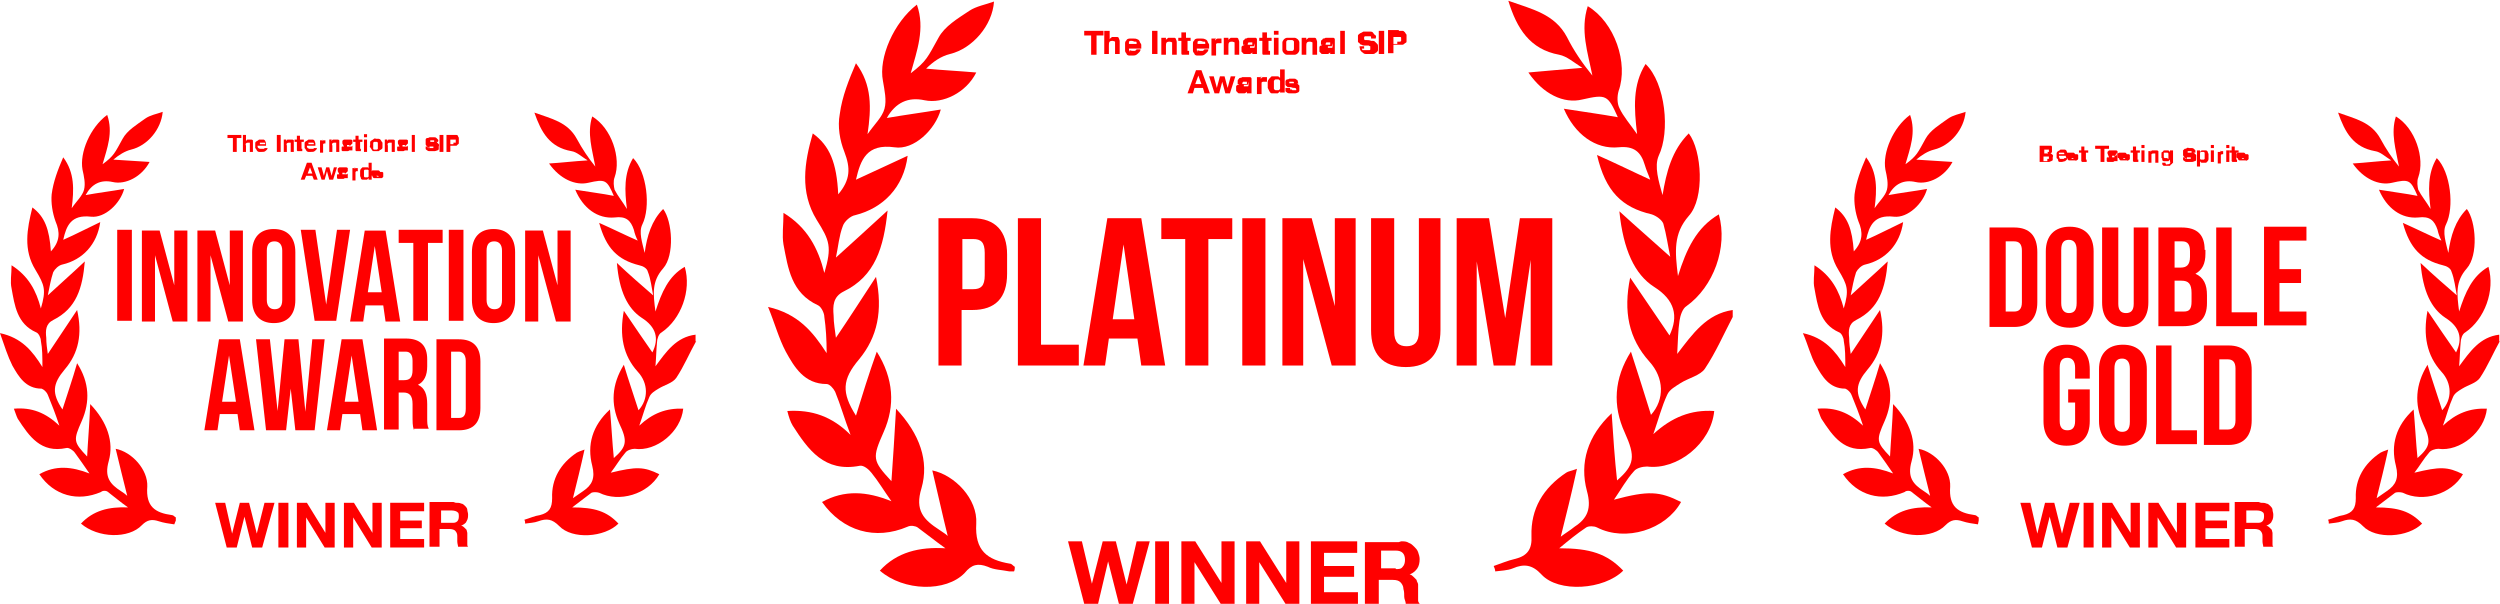
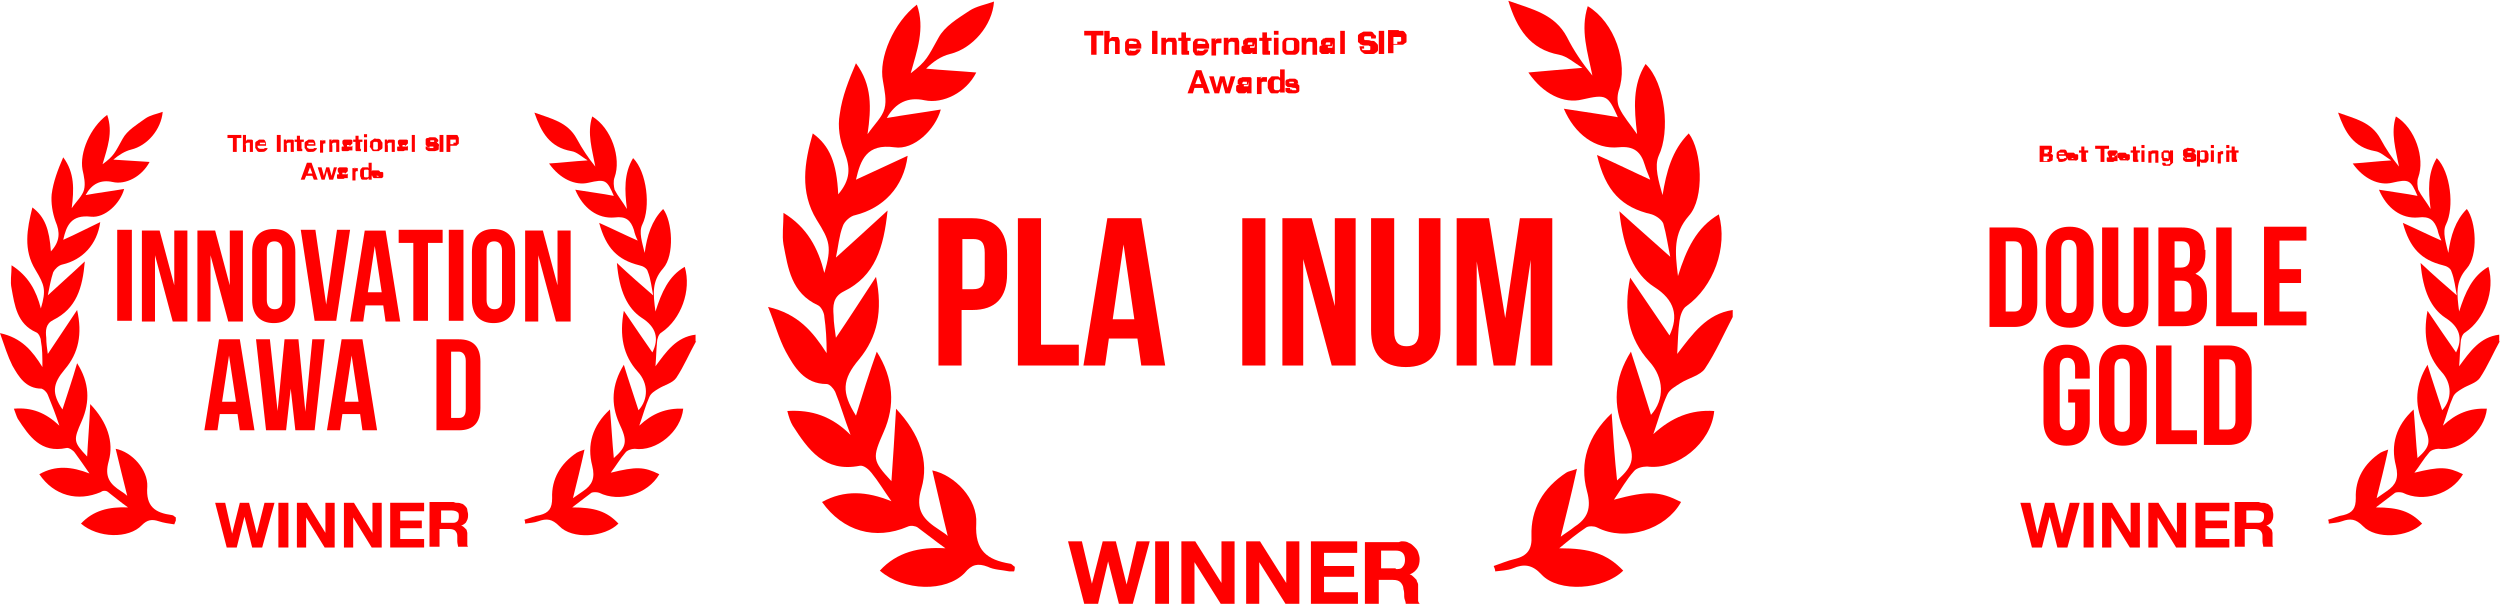
<svg xmlns="http://www.w3.org/2000/svg" id="Layer_1" data-name="Layer 1" version="1.1" viewBox="0 0 324.2 78.3">
  <defs>
    <style>
      .cls-1 {
        fill: red;
        stroke-width: 0px;
      }
    </style>
  </defs>
  <g>
    <g>
      <path class="cls-1" d="M90.3,44.2c-.9,1.6-1.6,3.3-2.6,4.8-.5.7-1.5.9-2.3,1.4-.5.3-1,.6-1.2,1.1-.5,1.1-.8,2.3-1.3,3.7,1.7-1.6,3.5-2.3,5.7-2.2-.3,3-3.5,5.6-6.3,5.2-.4,0-1,.2-1.2.5-.7.8-1.2,1.7-1.9,2.6,3.3-.8,4.3-.8,6.3.2-1.5,2.6-5.2,3.7-7.8,2.4-.3-.1-.8-.1-1,0-.8.6-1.6,1.2-2.5,1.9,2.9,0,4.5.5,6,2.1-1.8,1.8-6,2.1-7.7.3-.9-.9-1.6-1-2.7-.6-.5.2-1.1.2-1.7.3,0-.2,0-.3-.1-.5.7-.2,1.3-.5,2-.6,1.2-.3,1.6-.9,1.6-2.2-.1-2.5,1.1-4.5,3.2-5.9.2-.1.4-.2,1-.4-.5,2.3-1,4.3-1.5,6.3.4-.3.9-.6,1.3-.9,1.2-.8,1.6-1.7,1.2-3.3-.7-2.7,0-5.2,2.3-7.3.2,2.2.3,4.3.5,6.3,1.7-1.5,1.8-2.2.7-4.5-1.1-2.5-1-5,.6-7.6.6,2,1.3,4,1.9,5.9,1.3-1.4,1.3-3.5-.1-5-1.9-2.1-2.4-4.7-1.8-7.9,1.4,2.1,2.6,3.8,3.7,5.4.9-1.8.5-3.3-1.4-4.5-1.8-1.2-2.9-3.4-3.2-7.1,1.7,1.6,3.2,2.9,4.7,4.2-.2-1-.3-2.1-.7-3.1-.1-.4-.6-.7-1.1-.8-2.8-.7-4.3-2.2-5.2-5.5,1.8.8,3.4,1.6,5,2.3-.2-.4-.4-.9-.5-1.4-.4-1.2-1-1.8-2.5-1.6-2.2.2-4.1-1.2-5.1-3.6,1.8.3,3.5.5,5,.8-.9-2.1-1.1-2.2-3.3-1.7-1.7.4-3.7-.5-5.1-2.5,1.7-.1,3.2-.3,5-.4-.8-.5-1.4-1.1-2.1-1.2-2.8-.5-3.9-2.4-4.8-5,2.2.8,4.3,1.2,5.5,3.4.7,1.3,1.5,2.5,2.4,3.6-.4-2.2-1.1-4.3-.4-6.5,2.5,1.5,3.8,5.4,2.9,7.9-.2.5-.1,1.2,0,1.6.4.8,1,1.5,1.6,2.5-.3-2.4-.4-4.6.8-6.6,1.8,1.8,2.3,6.4,1.2,8.6-.5,1,0,2.4.3,3.7.3-2.2.9-4.2,2.4-5.7,1.2,1.6,1.5,6,0,7.7-1.5,1.7-1.3,3.3-1,5.6.8-2.5,1.7-4.6,3.8-5.8.9,3.1-.5,6.8-3,8.5-.4.2-.6.9-.6,1.3-.1,1-.1,1.9-.2,3.1,1.4-1.9,2.7-3.8,5.2-4.1v.9Z" />
      <path class="cls-1" d="M22.6,68c-.7-.1-1.4-.2-2-.4-.9-.3-1.5-.2-2.2.5-1.7,1.8-5.7,1.7-7.9-.2,1.6-1.7,3.6-2.2,6.1-2.1-1-.7-1.8-1.4-2.6-2-.2-.2-.7-.2-.9,0-3,1.3-6.1.5-8-2.3,2.1-1.2,4.2-1,6.5-.1-.7-1-1.3-1.9-1.9-2.7-.2-.3-.8-.7-1.1-.6-3.3.7-4.8-1.5-6.3-3.8-.2-.4-.3-.8-.5-1.3,2.3-.2,4.1.5,5.9,2.2-.5-1.5-1-2.8-1.5-4-.1-.3-.5-.7-.8-.8-2.1,0-3-1.6-3.8-3C1,46.2.6,44.9,0,43.2c2.8.6,4.2,2.3,5.5,4.4,0-1.3,0-2.4-.2-3.4,0-.4-.3-1-.6-1.1-2.5-1.1-2.8-3.5-3.2-5.7-.2-.9,0-1.8,0-3,2.2,1.4,3.2,3.3,3.8,5.6.7-2.4.5-3-.7-5-1.6-2.6-1.1-5.3-.4-8.1,1.6,1.2,2.2,2.8,2.4,5.7,1.2-1.3,1.2-2.5.6-3.9-.4-1.1-.6-2.4-.5-3.5.2-1.6.8-3.2,1.5-4.8,1.5,2,1.4,4.2,1.1,6.6.6-.9,1.4-1.6,1.6-2.4.2-.8,0-1.7-.2-2.6-.4-2.2,1-5.5,3.2-7.1.8,2.3,0,4.3-.6,6.4,1.5-1.1,1.6-1.5,2.6-3.3.6-1.1,1.8-1.8,2.9-2.6.7-.5,1.5-.6,2.3-.9-.2,2.3-2,4.4-4.1,4.9-.8.2-1.6.7-2.3,1.3,1.5.1,3.1.2,4.7.3-1,1.9-3.1,3-4.8,2.6q-2.3-.5-3.5,1.7c1.6-.3,3.3-.5,5-.8-.5,1.9-2.5,3.8-4.3,3.6-2.6-.3-3.2,1.2-3.6,3,1.6-.7,3.1-1.5,4.8-2.3-.4,2.9-2.3,4.9-4.9,5.5-.5.1-1,.6-1.2,1-.3.9-.5,2-.7,3,1.5-1.4,3-2.7,4.8-4.4-.3,3.5-1.1,6.1-4.1,7.6-1,.5-1,1.4-.9,2.3,0,.7.1,1.4.2,2.1,1.2-1.8,2.4-3.6,3.8-5.7.7,3.1.2,5.6-1.6,7.7-1.6,1.9-1.7,3.1-.3,5.2.6-1.9,1.3-3.9,1.9-6,1.6,2.5,1.7,5,.6,7.5-1.1,2.5-1.1,2.7.7,4.6.1-2,.3-4.2.4-6.8,2.2,2.3,3.1,4.9,2.4,7.4-.6,2.1.2,3,1.6,3.9.3.2.6.4.8.6-.5-2-1-4-1.5-6.1,2.1.4,4.2,2.7,4.1,4.9-.2,2.6,1,3.4,3.2,3.7.2,0,.3.2.5.3,0,.1,0,.3,0,.4Z" />
    </g>
    <g>
      <path class="cls-1" d="M15.2,29.8h1.9v11.8h-1.9v-11.8Z" />
      <path class="cls-1" d="M20.1,33.1h0v8.6h-1.7v-11.8h2.3l1.9,7.1h0v-7.1h1.7v11.8h-1.9l-2.3-8.6Z" />
      <path class="cls-1" d="M27.3,33.1h0v8.6h-1.7v-11.8h2.3l1.9,7.1h0v-7.1h1.7v11.8h-1.9l-2.3-8.6Z" />
      <path class="cls-1" d="M32.7,32.7c0-1.9,1-3,2.8-3s2.8,1.1,2.8,3v6.2c0,1.9-1,3-2.8,3s-2.8-1.1-2.8-3v-6.2ZM34.6,38.9c0,.8.4,1.2,1,1.2s1-.3,1-1.2v-6.4c0-.8-.4-1.2-1-1.2s-1,.3-1,1.2v6.4Z" />
      <path class="cls-1" d="M42.3,39.5h0l1.4-9.7h1.7l-1.8,11.8h-2.8l-1.8-11.8h1.9l1.4,9.7Z" />
      <path class="cls-1" d="M51.9,41.7h-1.9l-.3-2.1h-2.3l-.3,2.1h-1.7l1.9-11.8h2.7l1.9,11.8ZM47.7,37.9h1.8l-.9-6h0l-.9,6Z" />
      <path class="cls-1" d="M51.6,29.8h5.8v1.7h-1.9v10.1h-1.9v-10.1h-1.9v-1.7Z" />
      <path class="cls-1" d="M58.2,29.8h1.9v11.8h-1.9v-11.8Z" />
      <path class="cls-1" d="M61.2,32.7c0-1.9,1-3,2.8-3s2.8,1.1,2.8,3v6.2c0,1.9-1,3-2.8,3s-2.8-1.1-2.8-3v-6.2ZM63.1,38.9c0,.8.4,1.2,1,1.2s1-.3,1-1.2v-6.4c0-.8-.4-1.2-1-1.2s-1,.3-1,1.2v6.4Z" />
      <path class="cls-1" d="M69.8,33.1h0v8.6h-1.7v-11.8h2.3l1.9,7.1h0v-7.1h1.7v11.8h-1.9l-2.3-8.6Z" />
      <path class="cls-1" d="M33,55.8h-1.9l-.3-2.1h-2.3l-.3,2.1h-1.7l1.9-11.8h2.7l1.9,11.8ZM28.8,52.1h1.8l-.9-6h0l-.9,6Z" />
      <path class="cls-1" d="M37.8,49.5h0l-.7,6.3h-2.6l-1.3-11.8h1.8l1,9.3h0l.9-9.3h1.8l.9,9.4h0l.9-9.4h1.6l-1.3,11.8h-2.5l-.7-6.3Z" />
      <path class="cls-1" d="M48.9,55.8h-1.9l-.3-2.1h-2.3l-.3,2.1h-1.7l1.9-11.8h2.7l1.9,11.8ZM44.7,52.1h1.8l-.9-6h0l-.9,6Z" />
-       <path class="cls-1" d="M53.7,55.8c-.1-.3-.2-.5-.2-1.5v-1.9c0-1.1-.4-1.5-1.2-1.5h-.6v4.8h-1.9v-11.8h2.8c1.9,0,2.8.9,2.8,2.7v.9c0,1.2-.4,2-1.2,2.4h0c.9.4,1.2,1.3,1.2,2.5v1.8c0,.6,0,1,.2,1.4h-1.9ZM51.7,45.7v3.6h.7c.7,0,1.1-.3,1.1-1.3v-1.2c0-.8-.3-1.2-.9-1.2h-.9Z" />
      <path class="cls-1" d="M56.6,44h2.9c1.9,0,2.8,1,2.8,2.9v6c0,1.9-.9,2.9-2.8,2.9h-2.9v-11.8ZM58.5,45.7v8.5h1c.6,0,.9-.3.9-1.2v-6.2c0-.8-.4-1.2-.9-1.2h-1Z" />
    </g>
    <g>
      <path class="cls-1" d="M29.5,17.9v-.4h1.8v.4h-.6v1.8h-.5v-1.8h-.6Z" />
      <path class="cls-1" d="M31.9,17.5v.8h0c0,0,.1-.2.2-.2,0,0,.2,0,.2,0,.1,0,.2,0,.3,0,0,0,.1,0,.2.1,0,0,0,.1,0,.2,0,0,0,.2,0,.3v1h-.4v-.9c0-.1,0-.2,0-.3,0,0-.1,0-.2,0s-.2,0-.3.1,0,.2,0,.3v.8h-.4v-2.2h.4Z" />
      <path class="cls-1" d="M33.7,19.3c0,0,.2,0,.3,0s.2,0,.2,0c0,0,.1,0,.1-.1h.4c0,.2-.2.3-.3.4s-.3.1-.5.1-.2,0-.3,0c0,0-.2,0-.3-.2s-.1-.2-.2-.3c0-.1,0-.2,0-.3s0-.2,0-.3,0-.2.2-.3c0,0,.2-.1.3-.2,0,0,.2,0,.3,0s.3,0,.3,0c0,0,.2.1.2.2,0,0,.1.2.1.3,0,.1,0,.2,0,.3h-1.1c0,.1,0,.2.1.3ZM34.2,18.5c0,0-.1,0-.2,0s-.1,0-.2,0c0,0,0,0-.1,0,0,0,0,0,0,.1,0,0,0,0,0,.1h.7c0-.1,0-.2-.1-.2Z" />
      <path class="cls-1" d="M36.4,17.5v2.2h-.5v-2.2h.5Z" />
      <path class="cls-1" d="M37.1,18.1v.2h0c0,0,.1-.2.2-.2,0,0,.2,0,.3,0s.2,0,.3,0c0,0,.1,0,.2.1,0,0,0,.1,0,.2,0,0,0,.2,0,.3v1h-.4v-.9c0-.1,0-.2,0-.3,0,0-.1,0-.2,0s-.2,0-.3.1,0,.2,0,.3v.8h-.4v-1.6h.4Z" />
      <path class="cls-1" d="M39.4,18.1v.3h-.3v.8c0,0,0,.1,0,.1,0,0,0,0,.1,0s0,0,0,0c0,0,0,0,0,0v.3s0,0-.1,0c0,0,0,0-.1,0,0,0-.1,0-.2,0s-.1,0-.2,0,0,0-.1-.1c0,0,0-.1,0-.2v-.9h-.3v-.3h.3v-.5h.4v.5h.3Z" />
      <path class="cls-1" d="M40.1,19.3c0,0,.2,0,.3,0s.2,0,.2,0c0,0,.1,0,.1-.1h.4c0,.2-.2.3-.3.4s-.3.1-.5.1-.2,0-.3,0c0,0-.2,0-.3-.2s-.1-.2-.2-.3c0-.1,0-.2,0-.3s0-.2,0-.3,0-.2.2-.3c0,0,.2-.1.3-.2,0,0,.2,0,.3,0s.3,0,.3,0c0,0,.2.1.2.2,0,0,.1.2.1.3,0,.1,0,.2,0,.3h-1.1c0,.1,0,.2.1.3ZM40.5,18.5c0,0-.1,0-.2,0s-.1,0-.2,0c0,0,0,0-.1,0,0,0,0,0,0,.1,0,0,0,0,0,.1h.7c0-.1,0-.2-.1-.2Z" />
      <path class="cls-1" d="M41.8,18.1v.3h0s0,0,0-.1c0,0,0,0,.1-.1,0,0,0,0,.1,0s.1,0,.2,0,0,0,0,0v.4s0,0,0,0c0,0,0,0,0,0,0,0-.1,0-.2,0,0,0,0,0-.1.1,0,0,0,0,0,.2,0,0,0,.1,0,.2v.7h-.4v-1.6h.4Z" />
      <path class="cls-1" d="M43,18.1v.2h0c0,0,.1-.2.2-.2,0,0,.2,0,.3,0s.2,0,.3,0c0,0,.1,0,.2.1,0,0,0,.1,0,.2,0,0,0,.2,0,.3v1h-.4v-.9c0-.1,0-.2,0-.3,0,0-.1,0-.2,0s-.2,0-.3.1,0,.2,0,.3v.8h-.4v-1.6h.4Z" />
      <path class="cls-1" d="M44.4,18.6c0-.1,0-.2,0-.3s.1-.1.2-.2c0,0,.1,0,.2,0,0,0,.2,0,.3,0s.2,0,.2,0,.2,0,.2,0,.1,0,.2.1c0,0,0,.1,0,.2v.8c0,0,0,.1,0,.2,0,0,0,.1,0,.1h-.4s0,0,0,0c0,0,0,0,0,0,0,0-.1.1-.2.1,0,0-.2,0-.3,0s-.1,0-.2,0c0,0-.1,0-.2,0,0,0,0,0-.1-.1,0,0,0-.1,0-.2s0-.2,0-.2c0,0,0-.1.1-.1,0,0,.1,0,.2,0s.1,0,.2,0c0,0,.1,0,.2,0s.1,0,.2,0,0,0,.1,0c0,0,0,0,0-.1,0,0,0,0,0-.1s0,0,0,0c0,0,0,0,0,0,0,0,0,0-.1,0,0,0-.2,0-.2,0,0,0,0,0,0,.2h-.4ZM45.4,18.9s0,0,0,0,0,0,0,0c0,0,0,0,0,0,0,0,0,0-.1,0,0,0,0,0,0,0s0,0,0,0c0,0,0,0,0,0,0,0,0,0,0,.1s0,0,0,0c0,0,0,0,0,0s0,0,0,0,0,0,.1,0c0,0,.2,0,.2,0,0,0,0,0,.1-.1,0,0,0,0,0-.1,0,0,0,0,0,0v-.2Z" />
      <path class="cls-1" d="M47,18.1v.3h-.3v.8c0,0,0,.1,0,.1,0,0,0,0,.1,0s0,0,0,0c0,0,0,0,0,0v.3s0,0-.1,0,0,0-.1,0c0,0-.1,0-.2,0s-.1,0-.2,0,0,0-.1-.1c0,0,0-.1,0-.2v-.9h-.3v-.3h.3v-.5h.4v.5h.3Z" />
      <path class="cls-1" d="M47.2,17.8v-.4h.4v.4h-.4ZM47.6,18.1v1.6h-.4v-1.6h.4Z" />
      <path class="cls-1" d="M48,18.5c0-.1,0-.2.2-.3,0,0,.2-.1.3-.2s.2,0,.3,0,.2,0,.3,0c0,0,.2,0,.3.2,0,0,.1.2.2.3,0,.1,0,.2,0,.3s0,.2,0,.3c0,.1,0,.2-.2.3,0,0-.2.1-.3.2-.1,0-.2,0-.3,0s-.2,0-.3,0-.2,0-.3-.2c0,0-.1-.2-.2-.3s0-.2,0-.3,0-.2,0-.3ZM48.4,19.1c0,0,0,.1,0,.2s0,0,.1.1c0,0,.1,0,.2,0s.1,0,.2,0c0,0,0,0,.1-.1,0,0,0-.1,0-.2s0-.1,0-.2,0-.1,0-.2,0-.1,0-.2c0,0,0,0-.1-.1,0,0-.1,0-.2,0s-.1,0-.2,0c0,0,0,0-.1.1,0,0,0,0,0,.2,0,0,0,.1,0,.2s0,.1,0,.2Z" />
      <path class="cls-1" d="M50.2,18.1v.2h0c0,0,.1-.2.2-.2,0,0,.2,0,.3,0s.2,0,.3,0c0,0,.1,0,.2.1,0,0,0,.1,0,.2,0,0,0,.2,0,.3v1h-.4v-.9c0-.1,0-.2,0-.3,0,0-.1,0-.2,0s-.2,0-.3.1,0,.2,0,.3v.8h-.4v-1.6h.4Z" />
      <path class="cls-1" d="M51.6,18.6c0-.1,0-.2,0-.3s.1-.1.2-.2c0,0,.1,0,.2,0,0,0,.2,0,.3,0s.2,0,.2,0,.2,0,.2,0,.1,0,.2.1c0,0,0,.1,0,.2v.8c0,0,0,.1,0,.2,0,0,0,.1,0,.1h-.4s0,0,0,0c0,0,0,0,0,0,0,0-.1.1-.2.1,0,0-.2,0-.3,0s-.1,0-.2,0c0,0-.1,0-.2,0,0,0,0,0-.1-.1,0,0,0-.1,0-.2s0-.2,0-.2c0,0,0-.1.1-.1,0,0,.1,0,.2,0s.1,0,.2,0c0,0,.1,0,.2,0s.1,0,.2,0,0,0,.1,0c0,0,0,0,0-.1,0,0,0,0,0-.1s0,0,0,0c0,0,0,0,0,0,0,0,0,0-.1,0,0,0-.2,0-.2,0,0,0,0,0,0,.2h-.4ZM52.6,18.9s0,0,0,0,0,0,0,0c0,0,0,0,0,0,0,0,0,0-.1,0,0,0,0,0,0,0s0,0,0,0c0,0,0,0,0,0,0,0,0,0,0,.1s0,0,0,0c0,0,0,0,0,0s0,0,0,0,0,0,.1,0c0,0,.2,0,.2,0,0,0,0,0,.1-.1,0,0,0,0,0-.1,0,0,0,0,0,0v-.2Z" />
      <path class="cls-1" d="M53.8,17.5v2.2h-.4v-2.2h.4Z" />
      <path class="cls-1" d="M55.4,19.1c0,0,0,0,.1.1,0,0,0,0,.2,0,0,0,.1,0,.2,0s0,0,.1,0c0,0,0,0,.1,0,0,0,0,0,.1,0,0,0,0,0,0-.1s0-.1,0-.1c0,0,0,0-.1,0,0,0-.1,0-.2,0,0,0-.2,0-.2,0,0,0-.2,0-.2,0,0,0-.1,0-.2-.1,0,0-.1-.1-.1-.2,0,0,0-.2,0-.3s0-.2,0-.3.1-.2.2-.2c0,0,.2,0,.3-.1,0,0,.2,0,.3,0s.2,0,.3,0c.1,0,.2,0,.3.1s.1.1.2.2,0,.2,0,.3h-.5c0,0,0-.1,0-.2s0,0,0,0c0,0,0,0-.1,0,0,0-.1,0-.2,0s0,0-.1,0c0,0,0,0-.1,0,0,0,0,0,0,0,0,0,0,0,0,.1s0,0,0,.1c0,0,0,0,0,0,0,0,.1,0,.2,0s.2,0,.3,0c0,0,0,0,.2,0s.1,0,.2.1c0,0,.1.1.2.2s0,.2,0,.3,0,.2,0,.3c0,0,0,.2-.2.2,0,0-.2.1-.3.1s-.2,0-.4,0-.2,0-.3,0c-.1,0-.2,0-.3-.1,0,0-.2-.1-.2-.2,0,0,0-.2,0-.3h.5c0,0,0,.1,0,.2Z" />
      <path class="cls-1" d="M57.5,17.5v2.2h-.5v-2.2h.5Z" />
      <path class="cls-1" d="M58.9,17.5c.1,0,.3,0,.3,0,0,0,.2,0,.2.2,0,0,.1.1.1.2,0,0,0,.2,0,.3s0,.2,0,.3,0,.2-.1.2c0,0-.1.1-.2.2,0,0-.2,0-.3,0h-.5v.8h-.5v-2.2h1ZM58.8,18.5c0,0,.1,0,.2,0s0,0,.1,0c0,0,0,0,0,0,0,0,0,0,0-.2s0-.1,0-.2c0,0,0,0,0,0,0,0,0,0-.1,0s-.1,0-.2,0h-.4v.6h.4Z" />
      <path class="cls-1" d="M40.4,21.1l.8,2.2h-.5l-.2-.5h-.8l-.2.5h-.5l.8-2.2h.5ZM40.5,22.5l-.3-.8h0l-.3.8h.6Z" />
      <path class="cls-1" d="M42.7,23.3l-.3-1.1h0l-.3,1.1h-.4l-.5-1.6h.5l.3,1.1h0l.3-1.1h.4l.3,1.1h0l.3-1.1h.4l-.5,1.6h-.4Z" />
      <path class="cls-1" d="M43.8,22.2c0-.1,0-.2,0-.3s.1-.1.2-.2c0,0,.1,0,.2,0,0,0,.2,0,.3,0s.2,0,.2,0,.2,0,.2,0,.1,0,.2.1c0,0,0,.1,0,.2v.8c0,0,0,.1,0,.2,0,0,0,.1,0,.1h-.4s0,0,0,0c0,0,0,0,0,0,0,0-.1.1-.2.1,0,0-.2,0-.3,0s-.1,0-.2,0c0,0-.1,0-.2,0,0,0,0,0-.1-.1,0,0,0-.1,0-.2s0-.2,0-.2c0,0,0-.1.1-.1,0,0,.1,0,.2,0s.1,0,.2,0c0,0,.1,0,.2,0s.1,0,.2,0,0,0,.1,0c0,0,0,0,0-.1,0,0,0,0,0-.1s0,0,0,0c0,0,0,0,0,0,0,0,0,0-.1,0,0,0-.2,0-.2,0,0,0,0,0,0,.2h-.4ZM44.8,22.5s0,0,0,0,0,0,0,0c0,0,0,0,0,0,0,0,0,0-.1,0,0,0,0,0,0,0s0,0,0,0c0,0,0,0,0,0,0,0,0,0,0,.1s0,0,0,0c0,0,0,0,0,0s0,0,0,0,0,0,.1,0c0,0,.2,0,.2,0,0,0,0,0,.1-.1,0,0,0,0,0-.1,0,0,0,0,0,0v-.2Z" />
      <path class="cls-1" d="M46,21.7v.3h0s0,0,0-.1c0,0,0,0,.1-.1,0,0,0,0,.1,0s.1,0,.2,0,0,0,0,0v.4s0,0,0,0c0,0,0,0,0,0,0,0-.1,0-.2,0,0,0,0,0-.1.1,0,0,0,0,0,.2,0,0,0,.1,0,.2v.7h-.4v-1.6h.4Z" />
      <path class="cls-1" d="M47.8,23.1c0,0-.1.1-.2.2,0,0-.2,0-.3,0s-.2,0-.3,0-.2-.1-.2-.2-.1-.2-.1-.3c0-.1,0-.2,0-.3s0-.2,0-.3c0,0,0-.2.1-.3s.1-.1.2-.2c0,0,.2,0,.3,0s.2,0,.3,0,.2,0,.2.2h0v-.8h.4v2.2h-.4v-.2h0ZM47.8,22.3c0,0,0-.1,0-.2s0,0-.1-.1c0,0-.1,0-.2,0s-.1,0-.2,0c0,0,0,0-.1.1,0,0,0,0,0,.2,0,0,0,.1,0,.2s0,.1,0,.2c0,0,0,.1,0,.2,0,0,0,0,.1.1,0,0,.1,0,.2,0s.1,0,.2,0c0,0,0,0,.1-.1,0,0,0-.1,0-.2,0,0,0-.1,0-.2s0-.1,0-.2Z" />
      <path class="cls-1" d="M48.9,22.9s0,0,0,0c0,0,0,0,.1,0,0,0,0,0,.1,0s0,0,0,0c0,0,0,0,0,0,0,0,0,0,0,0,0,0,0,0,0,0,0,0,0-.1-.1-.1,0,0-.2,0-.4,0,0,0-.1,0-.2,0,0,0-.1,0-.2,0,0,0,0,0-.1-.1,0,0,0-.1,0-.2,0-.1,0-.2,0-.2s0-.1.2-.2c0,0,.1,0,.2,0,0,0,.2,0,.2,0s.2,0,.2,0c0,0,.2,0,.2,0,0,0,.1,0,.2.2s0,.1,0,.2h-.4c0,0,0-.1,0-.2,0,0-.1,0-.2,0s0,0,0,0c0,0,0,0,0,0,0,0,0,0,0,0,0,0,0,0,0,0s0,0,0,0c0,0,0,0,.1,0,0,0,0,0,.2,0,0,0,.1,0,.2,0,0,0,.1,0,.2,0s.1,0,.2,0c0,0,0,0,.1.1,0,0,0,.1,0,.2,0,.1,0,.2,0,.3,0,0,0,.1-.2.2,0,0-.1,0-.2,0,0,0-.2,0-.3,0s-.2,0-.3,0c0,0-.2,0-.2,0,0,0-.1,0-.2-.2,0,0,0-.2,0-.3h.4s0,0,0,.1Z" />
    </g>
    <g>
      <path class="cls-1" d="M32.7,71l-1-4h0l-1,4h-1.3l-1.5-5.8h1.3l.9,4h0l1-4h1.2l1,4h0l1-4h1.3l-1.6,5.8h-1.3Z" />
      <path class="cls-1" d="M37.4,65.2v5.8h-1.3v-5.8h1.3Z" />
      <path class="cls-1" d="M39.8,65.2l2.4,3.9h0v-3.9h1.2v5.8h-1.3l-2.4-3.9h0v3.9h-1.2v-5.8h1.3Z" />
      <path class="cls-1" d="M45.9,65.2l2.4,3.9h0v-3.9h1.2v5.8h-1.3l-2.4-3.9h0v3.9h-1.2v-5.8h1.3Z" />
      <path class="cls-1" d="M55,65.2v1.1h-3.1v1.2h2.8v1h-2.8v1.4h3.1v1.1h-4.4v-5.8h4.4Z" />
      <path class="cls-1" d="M59.1,65.2c.3,0,.5,0,.7.1.2,0,.4.2.5.3.1.1.3.3.3.5,0,.2.1.4.1.6,0,.3,0,.6-.2.9-.1.3-.4.4-.7.6h0c.2,0,.3.1.4.2s.2.2.3.3c0,.1.1.3.1.4s0,.3,0,.4c0,0,0,.2,0,.3,0,.1,0,.3,0,.4,0,.1,0,.3,0,.4s0,.2.1.3h-1.3c0-.2-.1-.4-.1-.7s0-.5,0-.7c0-.3-.1-.5-.3-.7-.1-.1-.4-.2-.7-.2h-1.3v2.3h-1.3v-5.8h3.1ZM58.6,67.8c.3,0,.5,0,.7-.2.1-.1.2-.3.2-.6s0-.5-.2-.6c-.1-.1-.4-.2-.7-.2h-1.4v1.6h1.4Z" />
    </g>
  </g>
  <g>
    <g>
      <path class="cls-1" d="M224.7,41.1c-1.2,2.3-2.2,4.6-3.6,6.7-.6.9-2.1,1.2-3.2,1.9-.6.4-1.4.8-1.7,1.5-.7,1.5-1.1,3.1-1.8,5.1,2.4-2.2,4.9-3.2,7.9-3-.4,4.2-4.8,7.7-8.7,7.2-.6,0-1.4.2-1.7.6-1,1.1-1.7,2.4-2.6,3.7,4.5-1.2,5.9-1.1,8.7.3-2,3.6-7.2,5.2-10.9,3.3-.4-.2-1.1-.2-1.4,0-1.2.8-2.3,1.7-3.5,2.7,4,0,6.2.7,8.3,2.9-2.5,2.5-8.4,2.9-10.6.5-1.2-1.3-2.3-1.4-3.7-.8-.7.3-1.6.3-2.3.4,0-.2-.1-.5-.2-.7.9-.3,1.8-.7,2.7-.9,1.7-.4,2.3-1.3,2.2-3-.1-3.5,1.5-6.2,4.5-8.2.3-.2.6-.2,1.4-.5-.7,3.2-1.4,6-2.1,8.8.5-.4,1.2-.8,1.8-1.3,1.7-1.1,2.2-2.4,1.6-4.6-1-3.7.1-7.2,3.2-10.1.2,3,.4,6,.7,8.7,2.3-2,2.4-3.1,1-6.2-1.6-3.5-1.4-7,.8-10.5.9,2.8,1.8,5.6,2.6,8.2,1.8-2,1.7-4.8-.2-6.9-2.7-3-3.4-6.5-2.5-10.9,1.9,2.8,3.6,5.3,5.1,7.5,1.2-2.5.7-4.6-2-6.3-2.5-1.6-4-4.8-4.5-9.8,2.4,2.2,4.5,4,6.6,5.9-.3-1.4-.5-2.9-.9-4.3-.2-.5-.9-1-1.5-1.2-3.9-.9-6-3-7.1-7.7,2.5,1.1,4.7,2.2,6.9,3.2-.2-.6-.5-1.2-.7-1.9-.5-1.7-1.4-2.5-3.4-2.3-3,.3-5.7-1.7-7.1-5,2.5.4,4.8.7,7,1.1-1.3-2.9-1.5-3-4.6-2.3-2.4.6-5.1-.7-7-3.5,2.3-.2,4.4-.4,7-.6-1.1-.7-2-1.5-3-1.7-3.8-.7-5.5-3.4-6.6-7,3.1,1.1,6,1.7,7.6,4.7.9,1.8,2,3.4,3.3,5-.6-3-1.6-5.9-.6-9,3.5,2.1,5.3,7.4,4,11-.2.7-.2,1.6.1,2.2.5,1.1,1.4,2.1,2.3,3.4-.4-3.4-.6-6.4,1.1-9.1,2.6,2.5,3.2,8.8,1.7,11.9-.6,1.4,0,3.3.5,5.1.5-3,1.2-5.8,3.4-8,1.7,2.2,2.1,8.4,0,10.7-2,2.3-1.8,4.6-1.4,7.8,1.1-3.5,2.4-6.3,5.3-8,1.2,4.3-.7,9.4-4.2,11.9-.5.3-.8,1.2-.9,1.9-.2,1.3-.2,2.7-.3,4.3,2-2.6,3.8-5.2,7.2-5.7v1.2Z" />
      <path class="cls-1" d="M130.9,74.1c-1-.2-2-.2-2.8-.6-1.3-.5-2.1-.3-3,.8-2.4,2.5-7.9,2.4-11-.3,2.2-2.4,5.1-3.1,8.5-2.9-1.4-1-2.5-1.9-3.6-2.7-.3-.2-.9-.3-1.3-.1-4.2,1.8-8.4.6-11.1-3.2,2.9-1.6,5.8-1.4,9-.1-1-1.4-1.7-2.6-2.6-3.7-.3-.4-1-1-1.5-.9-4.6.9-6.7-2.1-8.7-5.2-.3-.5-.5-1.1-.7-1.9,3.2-.2,5.8.7,8.2,3.1-.8-2.1-1.3-3.9-2-5.6-.2-.4-.7-1-1.1-1-2.9,0-4.2-2.2-5.3-4.2-.9-1.7-1.4-3.6-2.3-5.8,3.9.9,5.8,3.2,7.6,6,0-1.8-.1-3.3-.3-4.7,0-.5-.4-1.3-.8-1.5-3.5-1.6-3.9-4.8-4.5-7.9-.2-1.2,0-2.5,0-4.1,3.1,1.9,4.5,4.6,5.3,7.8,1-3.4.7-4.2-1-6.9-2.2-3.6-1.6-7.4-.5-11.2,2.2,1.6,3.1,3.8,3.3,7.9,1.6-1.9,1.6-3.4.8-5.5-.6-1.5-.9-3.3-.6-4.9.3-2.3,1.2-4.5,2.1-6.6,2.1,2.8,2,5.8,1.5,9.2.9-1.3,1.9-2.2,2.2-3.3.3-1.1,0-2.4-.2-3.6-.6-3,1.4-7.6,4.4-9.9,1.1,3.1,0,6-.8,8.9,2.1-1.6,2.2-2.1,3.6-4.6.8-1.5,2.5-2.5,4-3.5.9-.6,2.1-.8,3.2-1.2-.2,3.1-2.8,6.1-5.7,6.8-1.2.3-2.2,1-3.1,1.9,2.1.2,4.2.3,6.5.5-1.3,2.6-4.3,4.1-6.7,3.6q-3.2-.7-4.9,2.3c2.3-.4,4.6-.7,7-1.1-.7,2.6-3.5,5.3-6,4.9-3.6-.5-4.4,1.6-5,4.2,2.2-1,4.3-2,6.7-3.1-.5,4.1-3.2,6.8-6.8,7.7-.6.1-1.4.8-1.6,1.4-.5,1.3-.6,2.7-.9,4.1,2.1-1.9,4.2-3.8,6.7-6.1-.5,4.8-1.6,8.5-5.7,10.5-1.4.7-1.4,1.9-1.3,3.1,0,1,.2,2,.3,2.9,1.7-2.5,3.3-5,5.2-7.9.9,4.4.2,7.8-2.2,10.7-2.2,2.6-2.3,4.3-.4,7.3.8-2.6,1.7-5.5,2.7-8.3,2.2,3.5,2.4,7,.9,10.4-1.5,3.4-1.5,3.7,1,6.4.2-2.8.4-5.9.6-9.4,3.1,3.3,4.3,6.8,3.3,10.3-.9,2.9.3,4.1,2.3,5.4.4.3.8.5,1.1.8-.7-2.8-1.3-5.6-2-8.5,2.9.6,5.9,3.7,5.7,6.9-.2,3.5,1.4,4.7,4.4,5.2.2,0,.4.3.6.4,0,.2,0,.4-.1.6Z" />
    </g>
    <g>
      <path class="cls-1" d="M130.6,33v2.5c0,3.1-1.5,4.7-4.5,4.7h-1.4v7.2h-3v-19.1h4.4c3,0,4.5,1.7,4.5,4.7ZM124.8,31v6.5h1.4c1,0,1.5-.4,1.5-1.8v-2.9c0-1.4-.5-1.8-1.5-1.8h-1.4Z" />
      <path class="cls-1" d="M132,28.3h3v16.4h4.9v2.7h-7.9v-19.1Z" />
      <path class="cls-1" d="M151,47.4h-3l-.5-3.5h-3.7l-.5,3.5h-2.8l3.1-19.1h4.4l3.1,19.1ZM144.2,41.4h2.9l-1.4-9.7h0l-1.4,9.7Z" />
-       <path class="cls-1" d="M150.5,28.3h9.3v2.7h-3.1v16.4h-3v-16.4h-3.1v-2.7Z" />
      <path class="cls-1" d="M161.1,28.3h3v19.1h-3v-19.1Z" />
      <path class="cls-1" d="M169,33.6h0v13.8h-2.7v-19.1h3.8l3,11.4h0v-11.4h2.7v19.1h-3.1l-3.7-13.8Z" />
      <path class="cls-1" d="M180.8,28.3v14.7c0,1.4.6,1.9,1.6,1.9s1.6-.5,1.6-1.9v-14.7h2.8v14.5c0,3.1-1.5,4.8-4.5,4.8s-4.5-1.7-4.5-4.8v-14.5h3Z" />
      <path class="cls-1" d="M195.1,41.9h0l2-13.6h4.2v19.1h-2.8v-13.7h0l-2,13.7h-2.8l-2.2-13.5h0v13.5h-2.6v-19.1h4.2l2.2,13.6Z" />
    </g>
    <g>
      <path class="cls-1" d="M140.6,4.6v-.6h2.5v.6h-.9v2.5h-.7v-2.5h-.9Z" />
      <path class="cls-1" d="M143.9,4v1.1h0c0-.1.2-.2.3-.3.1,0,.2,0,.3,0,.2,0,.3,0,.4,0,.1,0,.2.1.2.2,0,0,.1.2.1.3,0,.1,0,.2,0,.4v1.3h-.6v-1.2c0-.2,0-.3,0-.4,0,0-.2-.1-.3-.1s-.3,0-.4.1-.1.3-.1.5v1.1h-.6v-3h.6Z" />
      <path class="cls-1" d="M146.5,6.5c0,0,.2.1.4.1s.2,0,.3,0c0,0,.1-.1.2-.2h.5c0,.3-.2.4-.4.6s-.4.2-.6.2-.3,0-.5,0c-.1,0-.3-.1-.3-.2s-.2-.2-.2-.4c0-.1,0-.3,0-.5s0-.3,0-.5.1-.3.2-.4c0-.1.2-.2.4-.2.1,0,.3,0,.5,0s.3,0,.5.1c.1,0,.3.2.3.3,0,.1.2.3.2.4,0,.2,0,.3,0,.5h-1.6c0,.2,0,.3.1.4ZM147.1,5.4c0,0-.2-.1-.3-.1s-.2,0-.2,0c0,0-.1,0-.2.1,0,0,0,0,0,.2,0,0,0,.1,0,.1h1c0-.2,0-.3-.1-.3Z" />
      <path class="cls-1" d="M150.1,4v3h-.7v-3h.7Z" />
      <path class="cls-1" d="M151.2,4.9v.3h0c0-.1.2-.2.3-.3.1,0,.2,0,.4,0s.3,0,.4,0c.1,0,.2.1.2.2,0,0,.1.2.1.3,0,.1,0,.2,0,.4v1.3h-.6v-1.2c0-.2,0-.3,0-.4,0,0-.2-.1-.3-.1s-.3,0-.4.1-.1.3-.1.5v1.1h-.6v-2.2h.6Z" />
      <path class="cls-1" d="M154.4,4.9v.4h-.4v1.1c0,.1,0,.2,0,.2,0,0,.1,0,.2,0s0,0,0,0c0,0,0,0,0,0v.5c0,0-.1,0-.2,0s-.1,0-.2,0c0,0-.2,0-.3,0,0,0-.2,0-.2,0s-.1,0-.1-.2c0,0,0-.2,0-.3v-1.3h-.4v-.4h.4v-.7h.6v.7h.4Z" />
      <path class="cls-1" d="M155.3,6.5c0,0,.2.1.4.1s.2,0,.3,0c0,0,.1-.1.2-.2h.5c0,.3-.2.4-.4.6s-.4.2-.6.2-.3,0-.5,0c-.1,0-.3-.1-.3-.2s-.2-.2-.2-.4c0-.1,0-.3,0-.5s0-.3,0-.5.1-.3.2-.4c0-.1.2-.2.4-.2.1,0,.3,0,.5,0s.3,0,.5.1c.1,0,.3.2.3.3,0,.1.2.3.2.4,0,.2,0,.3,0,.5h-1.6c0,.2,0,.3.1.4ZM156,5.4c0,0-.2-.1-.3-.1s-.2,0-.2,0c0,0-.1,0-.2.1,0,0,0,0,0,.2,0,0,0,.1,0,.1h1c0-.2,0-.3-.1-.3Z" />
      <path class="cls-1" d="M157.6,4.9v.4h0c0,0,0-.1.1-.2,0,0,.1-.1.2-.1,0,0,.1,0,.2,0s.1,0,.2,0,0,0,.1,0v.6s0,0-.1,0c0,0,0,0-.1,0-.1,0-.2,0-.3,0,0,0-.1,0-.2.1,0,0,0,.1,0,.2,0,0,0,.2,0,.3v1h-.6v-2.2h.6Z" />
      <path class="cls-1" d="M159.3,4.9v.3h0c0-.1.2-.2.3-.3.1,0,.2,0,.4,0s.3,0,.4,0c.1,0,.2.1.2.2,0,0,.1.2.1.3,0,.1,0,.2,0,.4v1.3h-.6v-1.2c0-.2,0-.3,0-.4,0,0-.2-.1-.3-.1s-.3,0-.4.1-.1.3-.1.5v1.1h-.6v-2.2h.6Z" />
      <path class="cls-1" d="M161.2,5.5c0-.1,0-.3.1-.3s.1-.2.2-.2c0,0,.2,0,.3-.1.1,0,.2,0,.4,0s.2,0,.3,0,.2,0,.3,0,.2.1.2.2c0,0,0,.2,0,.3v1.1c0,0,0,.2,0,.3,0,0,0,.2,0,.2h-.6s0,0,0-.1c0,0,0,0,0-.1,0,0-.2.2-.3.2-.1,0-.3,0-.4,0s-.2,0-.3,0c0,0-.2,0-.2-.1,0,0-.1-.1-.2-.2,0,0,0-.2,0-.3s0-.2,0-.3c0,0,0-.1.2-.2,0,0,.1,0,.2-.1s.2,0,.3,0c0,0,.2,0,.3,0s.2,0,.2,0,.1,0,.2,0c0,0,0,0,0-.1,0,0,0-.1,0-.2s0,0,0,0c0,0,0,0-.1,0,0,0,0,0-.1,0-.1,0-.2,0-.3,0,0,0-.1.1-.1.3h-.6ZM162.6,6s0,0,0,0,0,0-.1,0c0,0,0,0-.1,0,0,0,0,0-.1,0,0,0,0,0-.1,0s0,0-.1,0c0,0,0,0,0,0,0,0,0,0,0,.1s0,0,0,.1c0,0,0,0,0,0s0,0,.1,0,0,0,.1,0c.1,0,.2,0,.3,0,0,0,.1,0,.1-.1,0,0,0-.1,0-.2,0,0,0-.1,0-.1v-.2Z" />
      <path class="cls-1" d="M164.9,4.9v.4h-.4v1.1c0,.1,0,.2,0,.2,0,0,.1,0,.2,0s0,0,0,0c0,0,0,0,0,0v.5c0,0-.1,0-.2,0s-.1,0-.2,0c0,0-.2,0-.3,0s-.2,0-.2,0-.1,0-.1-.2c0,0,0-.2,0-.3v-1.3h-.4v-.4h.4v-.7h.6v.7h.4Z" />
      <path class="cls-1" d="M165.2,4.5v-.5h.6v.5h-.6ZM165.8,4.9v2.2h-.6v-2.2h.6Z" />
      <path class="cls-1" d="M166.3,5.5c0-.1.1-.3.2-.4,0,0,.2-.2.4-.2s.3,0,.5,0,.3,0,.5,0c.1,0,.3.1.4.2,0,0,.2.2.2.4,0,.1,0,.3,0,.5s0,.3,0,.5c0,.1-.1.3-.2.4,0,0-.2.2-.4.2-.1,0-.3,0-.5,0s-.3,0-.5,0-.3-.1-.4-.2c0,0-.2-.2-.2-.4s0-.3,0-.5,0-.3,0-.5ZM166.8,6.2c0,0,0,.2,0,.2s0,.1.2.2c0,0,.2,0,.3,0s.2,0,.3,0c0,0,.1,0,.2-.2,0,0,0-.1,0-.2s0-.2,0-.3,0-.2,0-.3,0-.2,0-.2c0,0,0-.1-.2-.2,0,0-.2,0-.3,0s-.2,0-.3,0c0,0-.1,0-.2.2,0,0,0,.1,0,.2,0,0,0,.2,0,.3s0,.2,0,.3Z" />
      <path class="cls-1" d="M169.4,4.9v.3h0c0-.1.2-.2.3-.3.1,0,.2,0,.4,0s.3,0,.4,0c.1,0,.2.1.2.2,0,0,.1.2.1.3,0,.1,0,.2,0,.4v1.3h-.6v-1.2c0-.2,0-.3,0-.4,0,0-.2-.1-.3-.1s-.3,0-.4.1-.1.3-.1.5v1.1h-.6v-2.2h.6Z" />
      <path class="cls-1" d="M171.3,5.5c0-.1,0-.3.1-.3s.1-.2.2-.2c0,0,.2,0,.3-.1.1,0,.2,0,.4,0s.2,0,.3,0,.2,0,.3,0,.2.1.2.2c0,0,0,.2,0,.3v1.1c0,0,0,.2,0,.3,0,0,0,.2,0,.2h-.6s0,0,0-.1c0,0,0,0,0-.1,0,0-.2.2-.3.2-.1,0-.3,0-.4,0s-.2,0-.3,0c0,0-.2,0-.2-.1,0,0-.1-.1-.2-.2,0,0,0-.2,0-.3s0-.2,0-.3c0,0,0-.1.2-.2,0,0,.1,0,.2-.1s.2,0,.3,0c0,0,.2,0,.3,0s.2,0,.2,0,.1,0,.2,0c0,0,0,0,0-.1,0,0,0-.1,0-.2s0,0,0,0c0,0,0,0-.1,0,0,0,0,0-.1,0-.1,0-.2,0-.3,0,0,0-.1.1-.1.3h-.6ZM172.7,6s0,0,0,0,0,0-.1,0c0,0,0,0-.1,0,0,0,0,0-.1,0,0,0,0,0-.1,0s0,0-.1,0c0,0,0,0,0,0,0,0,0,0,0,.1s0,0,0,.1c0,0,0,0,0,0s0,0,.1,0,0,0,.1,0c.1,0,.2,0,.3,0,0,0,.1,0,.1-.1,0,0,0-.1,0-.2,0,0,0-.1,0-.1v-.2Z" />
      <path class="cls-1" d="M174.4,4v3h-.6v-3h.6Z" />
      <path class="cls-1" d="M176.6,6.3c0,0,0,.1.1.2,0,0,.1,0,.2,0,0,0,.2,0,.3,0s.1,0,.2,0c0,0,.1,0,.2,0,0,0,.1,0,.1-.1,0,0,0-.1,0-.2s0-.1,0-.2c0,0-.1,0-.2-.1,0,0-.2,0-.3,0-.1,0-.2,0-.3,0-.1,0-.2,0-.3-.1-.1,0-.2,0-.3-.2,0,0-.2-.1-.2-.2,0,0,0-.2,0-.4s0-.3,0-.4.2-.2.3-.3c.1,0,.2-.1.4-.2.1,0,.3,0,.4,0s.3,0,.5,0c.1,0,.3,0,.4.2s.2.2.3.3,0,.3,0,.4h-.6c0,0,0-.2,0-.2s0-.1-.1-.1c0,0-.1,0-.2,0,0,0-.1,0-.2,0s-.1,0-.2,0c0,0-.1,0-.1,0,0,0,0,0-.1.1,0,0,0,0,0,.2s0,.1,0,.1c0,0,0,0,.1.1,0,0,.2,0,.3,0s.3,0,.5.1c0,0,.1,0,.2,0s.2,0,.3.1c0,0,.2.2.3.3s.1.2.1.4,0,.3,0,.4c0,.1-.1.2-.2.3-.1,0-.2.2-.4.2s-.3,0-.5,0-.3,0-.5,0c-.2,0-.3-.1-.4-.2-.1,0-.2-.2-.3-.3,0-.1-.1-.3-.1-.5h.6c0,.1,0,.2,0,.3Z" />
      <path class="cls-1" d="M179.5,4v3h-.7v-3h.7Z" />
      <path class="cls-1" d="M181.4,4c.2,0,.3,0,.5,0,.1,0,.2.1.3.2,0,0,.1.2.2.3,0,.1,0,.2,0,.4s0,.2,0,.4,0,.2-.2.3c0,0-.2.2-.3.2-.1,0-.3,0-.5,0h-.7v1.1h-.7v-3h1.4ZM181.2,5.4c0,0,.1,0,.2,0s.1,0,.2,0c0,0,0,0,.1-.1,0,0,0-.1,0-.2s0-.2,0-.2c0,0,0-.1-.1-.1,0,0-.1,0-.2,0s-.1,0-.2,0h-.5v.9h.5Z" />
      <path class="cls-1" d="M155.8,9.1l1.1,3h-.7l-.2-.7h-1.1l-.2.7h-.7l1.1-3h.7ZM155.8,10.9l-.4-1.1h0l-.4,1.1h.8Z" />
      <path class="cls-1" d="M158.9,12.1l-.4-1.5h0l-.4,1.5h-.6l-.7-2.2h.6l.4,1.5h0l.4-1.5h.6l.4,1.5h0l.4-1.5h.6l-.7,2.2h-.6Z" />
      <path class="cls-1" d="M160.5,10.6c0-.1,0-.3.1-.3,0,0,.1-.2.2-.2,0,0,.2,0,.3-.1.1,0,.2,0,.4,0s.2,0,.3,0,.2,0,.3,0,.2.1.2.2c0,0,0,.2,0,.3v1.1c0,0,0,.2,0,.3,0,0,0,.2,0,.2h-.6s0,0,0-.1c0,0,0,0,0-.1,0,0-.2.2-.3.2-.1,0-.3,0-.4,0s-.2,0-.3,0c0,0-.2,0-.2-.1,0,0-.1-.1-.2-.2,0,0,0-.2,0-.3s0-.2,0-.3c0,0,0-.1.2-.2,0,0,.1,0,.2-.1s.2,0,.3,0c0,0,.2,0,.3,0s.2,0,.2,0,.1,0,.2,0c0,0,0,0,0-.1,0,0,0-.1,0-.2s0,0,0,0c0,0,0,0-.1,0,0,0,0,0-.1,0-.1,0-.2,0-.3,0,0,0-.1.1-.1.3h-.6ZM161.8,11s0,0,0,0,0,0-.1,0c0,0,0,0-.1,0,0,0,0,0-.1,0,0,0,0,0-.1,0s0,0-.1,0c0,0,0,0,0,0,0,0,0,0,0,.1s0,0,0,.1c0,0,0,0,0,0s0,0,.1,0,0,0,.1,0c.1,0,.2,0,.3,0,0,0,.1,0,.1-.1,0,0,0-.1,0-.2,0,0,0-.1,0-.1v-.2Z" />
      <path class="cls-1" d="M163.5,9.9v.4h0c0,0,0-.1.1-.2,0,0,.1-.1.2-.1,0,0,.1,0,.2,0s.1,0,.2,0,0,0,.1,0v.6s0,0-.1,0c0,0,0,0-.1,0-.1,0-.2,0-.3,0,0,0-.1,0-.2.1,0,0,0,.1,0,.2,0,0,0,.2,0,.3v1h-.6v-2.2h.6Z" />
      <path class="cls-1" d="M166,11.8c0,.1-.2.2-.3.3-.1,0-.2,0-.4,0s-.3,0-.4,0-.2-.1-.3-.3-.1-.2-.2-.4c0-.1,0-.3,0-.4s0-.3,0-.4c0-.1.1-.3.2-.4s.2-.2.3-.3c.1,0,.3,0,.4,0s.3,0,.4,0,.2.1.3.2h0v-1.1h.6v3h-.6v-.3h0ZM166,10.7c0,0,0-.2,0-.2s0-.1-.2-.2c0,0-.1,0-.2,0s-.2,0-.2,0c0,0-.1,0-.2.2,0,0,0,.1,0,.2,0,0,0,.2,0,.3s0,.2,0,.3c0,0,0,.2,0,.2,0,0,0,.1.2.2,0,0,.1,0,.2,0s.2,0,.2,0c0,0,.1,0,.2-.2,0,0,0-.1,0-.2,0,0,0-.2,0-.3s0-.2,0-.3Z" />
      <path class="cls-1" d="M167.5,11.6s0,0,.1.1c0,0,0,0,.1,0,0,0,.1,0,.2,0s0,0,.1,0c0,0,0,0,.1,0,0,0,0,0,0,0,0,0,0,0,0-.1,0,0,0-.2-.2-.2-.1,0-.3,0-.5-.1,0,0-.2,0-.3,0,0,0-.2,0-.2-.1,0,0-.1,0-.2-.2,0,0,0-.1,0-.2,0-.1,0-.3,0-.3s.1-.2.2-.2c0,0,.2,0,.3-.1.1,0,.2,0,.3,0s.2,0,.3,0c.1,0,.2,0,.3.1,0,0,.2.1.2.2s0,.2.1.3h-.6c0-.1,0-.2-.1-.2,0,0-.2,0-.3,0s0,0-.1,0c0,0,0,0-.1,0,0,0,0,0,0,0,0,0,0,0,0,.1s0,0,0,.1c0,0,0,0,.2,0,0,0,.1,0,.2,0,0,0,.2,0,.2,0,0,0,.2,0,.3,0s.2,0,.2.1c0,0,.1.1.2.2,0,0,0,.2,0,.3,0,.1,0,.3,0,.4,0,0-.1.2-.2.2,0,0-.2.1-.3.1-.1,0-.2,0-.4,0s-.3,0-.4,0c-.1,0-.2,0-.3-.1,0,0-.2-.1-.2-.2,0,0,0-.2,0-.4h.6c0,0,0,.1,0,.2Z" />
    </g>
    <g>
      <path class="cls-1" d="M145.1,78.3l-1.4-5.5h0l-1.3,5.5h-1.8l-2.1-8.1h1.8l1.3,5.5h0l1.4-5.5h1.7l1.4,5.6h0l1.3-5.6h1.7l-2.2,8.1h-1.8Z" />
      <path class="cls-1" d="M151.6,70.2v8.1h-1.8v-8.1h1.8Z" />
      <path class="cls-1" d="M155,70.2l3.4,5.4h0v-5.4h1.7v8.1h-1.8l-3.4-5.4h0v5.4h-1.7v-8.1h1.8Z" />
      <path class="cls-1" d="M163.4,70.2l3.4,5.4h0v-5.4h1.7v8.1h-1.8l-3.4-5.4h0v5.4h-1.7v-8.1h1.8Z" />
      <path class="cls-1" d="M176,70.2v1.5h-4.3v1.7h3.9v1.4h-3.9v2h4.4v1.5h-6.1v-8.1h6.1Z" />
      <path class="cls-1" d="M181.7,70.2c.4,0,.7,0,1,.2.3.1.5.3.7.5.2.2.4.4.5.7.1.3.2.6.2.9,0,.5-.1.9-.3,1.2-.2.3-.5.6-1,.8h0c.2,0,.4.2.5.3s.3.3.4.4c0,.2.2.4.2.6s0,.4,0,.6c0,.1,0,.3,0,.5,0,.2,0,.4,0,.5,0,.2,0,.4,0,.5s.1.3.2.4h-1.8c0-.3-.2-.6-.2-.9s0-.7-.1-1c0-.4-.2-.7-.4-.9-.2-.2-.5-.3-1-.3h-1.8v3.2h-1.8v-8.1h4.4ZM181,73.8c.4,0,.7,0,.9-.3.2-.2.3-.5.3-.9s-.1-.7-.3-.9c-.2-.2-.5-.3-.9-.3h-1.9v2.3h1.9Z" />
    </g>
  </g>
  <g>
    <g>
      <g>
        <path class="cls-1" d="M324.2,44.2c-.9,1.6-1.6,3.3-2.6,4.8-.5.7-1.5.9-2.3,1.4-.5.3-1,.6-1.2,1.1-.5,1.1-.8,2.3-1.3,3.7,1.7-1.6,3.5-2.3,5.7-2.2-.3,3-3.5,5.6-6.3,5.2-.4,0-1,.2-1.2.5-.7.8-1.2,1.7-1.9,2.6,3.3-.8,4.3-.8,6.3.2-1.5,2.6-5.2,3.7-7.8,2.4-.3-.1-.8-.1-1,0-.8.6-1.6,1.2-2.5,1.9,2.9,0,4.5.5,6,2.1-1.8,1.8-6,2.1-7.7.3-.9-.9-1.6-1-2.7-.6-.5.2-1.1.2-1.7.3,0-.2,0-.3-.1-.5.7-.2,1.3-.5,2-.6,1.2-.3,1.6-.9,1.6-2.2-.1-2.5,1.1-4.5,3.2-5.9.2-.1.4-.2,1-.4-.5,2.3-1,4.3-1.5,6.3.4-.3.9-.6,1.3-.9,1.2-.8,1.6-1.7,1.2-3.3-.7-2.7,0-5.2,2.3-7.3.2,2.2.3,4.3.5,6.3,1.7-1.5,1.8-2.2.7-4.5-1.1-2.5-1-5,.6-7.6.6,2,1.3,4,1.9,5.9,1.3-1.4,1.3-3.5-.1-5-1.9-2.1-2.4-4.7-1.8-7.9,1.4,2.1,2.6,3.8,3.7,5.4.9-1.8.5-3.3-1.4-4.5-1.8-1.2-2.9-3.4-3.2-7.1,1.7,1.6,3.2,2.9,4.7,4.2-.2-1-.3-2.1-.7-3.1-.1-.4-.6-.7-1.1-.8-2.8-.7-4.3-2.2-5.2-5.5,1.8.8,3.4,1.6,5,2.3-.2-.4-.4-.9-.5-1.4-.4-1.2-1-1.8-2.5-1.6-2.2.2-4.1-1.2-5.1-3.6,1.8.3,3.5.5,5,.8-.9-2.1-1.1-2.2-3.3-1.7-1.7.4-3.7-.5-5.1-2.5,1.7-.1,3.2-.3,5-.4-.8-.5-1.4-1.1-2.1-1.2-2.8-.5-3.9-2.4-4.8-5,2.2.8,4.3,1.2,5.5,3.4.7,1.3,1.5,2.5,2.4,3.6-.4-2.2-1.1-4.3-.4-6.5,2.5,1.5,3.8,5.4,2.9,7.9-.2.5-.1,1.2,0,1.6.4.8,1,1.5,1.6,2.5-.3-2.4-.4-4.6.8-6.6,1.8,1.8,2.3,6.4,1.2,8.6-.5,1,0,2.4.3,3.7.3-2.2.9-4.2,2.4-5.7,1.2,1.6,1.5,6,0,7.7-1.5,1.7-1.3,3.3-1,5.6.8-2.5,1.7-4.6,3.8-5.8.9,3.1-.5,6.8-3,8.5-.4.2-.6.9-.6,1.3-.1,1-.1,1.9-.2,3.1,1.4-1.9,2.7-3.8,5.2-4.1v.9Z" />
-         <path class="cls-1" d="M256.5,68c-.7-.1-1.4-.2-2-.4-.9-.3-1.5-.2-2.2.5-1.7,1.8-5.7,1.7-7.9-.2,1.6-1.7,3.6-2.2,6.1-2.1-1-.7-1.8-1.4-2.6-2-.2-.2-.7-.2-.9,0-3,1.3-6.1.5-8-2.3,2.1-1.2,4.2-1,6.5-.1-.7-1-1.3-1.9-1.9-2.7-.2-.3-.8-.7-1.1-.6-3.3.7-4.8-1.5-6.3-3.8-.2-.4-.3-.8-.5-1.3,2.3-.2,4.1.5,5.9,2.2-.5-1.5-1-2.8-1.5-4-.1-.3-.5-.7-.8-.8-2.1,0-3-1.6-3.8-3-.7-1.2-1-2.6-1.7-4.2,2.8.6,4.2,2.3,5.5,4.4,0-1.3,0-2.4-.2-3.4,0-.4-.3-1-.6-1.1-2.5-1.1-2.8-3.5-3.2-5.7-.2-.9,0-1.8,0-3,2.2,1.4,3.2,3.3,3.8,5.6.7-2.4.5-3-.7-5-1.6-2.6-1.1-5.3-.4-8.1,1.6,1.2,2.2,2.8,2.4,5.7,1.2-1.3,1.2-2.5.6-3.9-.4-1.1-.6-2.4-.5-3.5.2-1.6.8-3.2,1.5-4.8,1.5,2,1.4,4.2,1.1,6.6.6-.9,1.4-1.6,1.6-2.4.2-.8,0-1.7-.2-2.6-.4-2.2,1-5.5,3.2-7.1.8,2.3,0,4.3-.6,6.4,1.5-1.1,1.6-1.5,2.6-3.3.6-1.1,1.8-1.8,2.9-2.6.7-.5,1.5-.6,2.3-.9-.2,2.3-2,4.4-4.1,4.9-.8.2-1.6.7-2.3,1.3,1.5.1,3.1.2,4.7.3-1,1.9-3.1,3-4.8,2.6q-2.3-.5-3.5,1.7c1.6-.3,3.3-.5,5-.8-.5,1.9-2.5,3.8-4.3,3.6-2.6-.3-3.2,1.2-3.6,3,1.6-.7,3.1-1.5,4.8-2.3-.4,2.9-2.3,4.9-4.9,5.5-.5.1-1,.6-1.2,1-.3.9-.5,2-.7,3,1.5-1.4,3-2.7,4.8-4.4-.3,3.5-1.1,6.1-4.1,7.6-1,.5-1,1.4-.9,2.3,0,.7.1,1.4.2,2.1,1.2-1.8,2.4-3.6,3.8-5.7.7,3.1.2,5.6-1.6,7.7-1.6,1.9-1.7,3.1-.3,5.2.6-1.9,1.3-3.9,1.9-6,1.6,2.5,1.7,5,.6,7.5-1.1,2.5-1.1,2.7.7,4.6.1-2,.3-4.2.4-6.8,2.2,2.3,3.1,4.9,2.4,7.4-.6,2.1.2,3,1.6,3.9.3.2.6.4.8.6-.5-2-1-4-1.5-6.1,2.1.4,4.2,2.7,4.1,4.9-.2,2.6,1,3.4,3.2,3.7.2,0,.3.2.5.3,0,.1,0,.3,0,.4Z" />
      </g>
      <g>
        <path class="cls-1" d="M266.8,71l-1-4h0l-1,4h-1.3l-1.5-5.8h1.3l.9,4h0l1-4h1.2l1,4h0l1-4h1.3l-1.6,5.8h-1.3Z" />
        <path class="cls-1" d="M271.5,65.2v5.8h-1.3v-5.8h1.3Z" />
        <path class="cls-1" d="M273.9,65.2l2.4,3.9h0v-3.9h1.2v5.8h-1.3l-2.4-3.9h0v3.9h-1.2v-5.8h1.3Z" />
        <path class="cls-1" d="M279.9,65.2l2.4,3.9h0v-3.9h1.2v5.8h-1.3l-2.4-3.9h0v3.9h-1.2v-5.8h1.3Z" />
        <path class="cls-1" d="M289.1,65.2v1.1h-3.1v1.2h2.8v1h-2.8v1.4h3.1v1.1h-4.4v-5.8h4.4Z" />
        <path class="cls-1" d="M293.2,65.2c.3,0,.5,0,.7.1.2,0,.4.2.5.3.1.1.3.3.3.5,0,.2.1.4.1.6,0,.3,0,.6-.2.9-.1.3-.4.4-.7.6h0c.2,0,.3.1.4.2s.2.2.3.3c0,.1.1.3.1.4s0,.3,0,.4c0,0,0,.2,0,.3,0,.1,0,.3,0,.4,0,.1,0,.3,0,.4s0,.2.1.3h-1.3c0-.2-.1-.4-.1-.7,0-.3,0-.5,0-.7,0-.3-.1-.5-.3-.7-.1-.1-.4-.2-.7-.2h-1.3v2.3h-1.3v-5.8h3.1ZM292.7,67.8c.3,0,.5,0,.7-.2.1-.1.2-.3.2-.6s0-.5-.2-.6c-.1-.1-.4-.2-.7-.2h-1.4v1.6h1.4Z" />
      </g>
    </g>
    <g>
      <path class="cls-1" d="M258,29.5h3.2c2,0,3,1.1,3,3.2v6.5c0,2-1,3.2-3,3.2h-3.2v-12.8ZM260.1,31.3v9.1h1.1c.6,0,1-.3,1-1.2v-6.7c0-.9-.4-1.2-1-1.2h-1.1Z" />
      <path class="cls-1" d="M265.3,32.6c0-2,1.1-3.2,3.1-3.2s3.1,1.2,3.1,3.2v6.7c0,2-1.1,3.2-3.1,3.2s-3.1-1.2-3.1-3.2v-6.7ZM267.3,39.3c0,.9.4,1.3,1,1.3s1-.3,1-1.3v-6.9c0-.9-.4-1.3-1-1.3s-1,.3-1,1.3v6.9Z" />
      <path class="cls-1" d="M274.7,29.5v9.9c0,.9.4,1.2,1,1.2s1-.3,1-1.2v-9.9h1.9v9.7c0,2-1,3.2-3,3.2s-3-1.2-3-3.2v-9.7h2Z" />
      <path class="cls-1" d="M286,32.4v.5c0,1.3-.4,2.1-1.3,2.6h0c1.1.5,1.5,1.4,1.5,2.8v1c0,2-1,3-3.1,3h-3.2v-12.8h3c2.1,0,3,1,3,2.9ZM282,31.3v3.4h.8c.7,0,1.2-.3,1.2-1.4v-.7c0-.9-.3-1.3-1-1.3h-1ZM282,36.5v3.9h1.2c.7,0,1-.3,1-1.3v-1.1c0-1.2-.4-1.6-1.3-1.6h-.9Z" />
      <path class="cls-1" d="M287.4,29.5h2v11h3.3v1.8h-5.3v-12.8Z" />
      <path class="cls-1" d="M295.6,34.9h2.8v1.8h-2.8v3.7h3.5v1.8h-5.5v-12.8h5.5v1.8h-3.5v3.6Z" />
      <path class="cls-1" d="M268.2,50.5h2.8v4.1c0,2-1,3.2-3,3.2s-3-1.2-3-3.2v-6.7c0-2,1-3.2,3-3.2s3,1.2,3,3.2v1.2h-1.9v-1.4c0-.9-.4-1.3-1-1.3s-1,.3-1,1.3v6.9c0,.9.4,1.2,1,1.2s1-.3,1-1.2v-2.4h-.9v-1.8Z" />
      <path class="cls-1" d="M272.2,47.9c0-2,1.1-3.2,3.1-3.2s3.1,1.2,3.1,3.2v6.7c0,2-1.1,3.2-3.1,3.2s-3.1-1.2-3.1-3.2v-6.7ZM274.2,54.7c0,.9.4,1.3,1,1.3s1-.3,1-1.3v-6.9c0-.9-.4-1.3-1-1.3s-1,.3-1,1.3v6.9Z" />
      <path class="cls-1" d="M279.6,44.8h2v11h3.3v1.8h-5.3v-12.8Z" />
      <path class="cls-1" d="M285.8,44.8h3.2c2,0,3,1.1,3,3.2v6.5c0,2-1,3.2-3,3.2h-3.2v-12.8ZM287.8,46.6v9.1h1.1c.6,0,1-.3,1-1.2v-6.7c0-.9-.4-1.2-1-1.2h-1.1Z" />
    </g>
    <g>
      <path class="cls-1" d="M265.5,18.9c.1,0,.2,0,.3,0,0,0,.2,0,.2,0,0,0,.1,0,.1.2,0,0,0,.2,0,.3s0,.2,0,.3-.1.1-.2.2c.1,0,.2.1.3.2s0,.2,0,.3,0,.2,0,.3,0,.1-.2.2-.2,0-.2.1c0,0-.2,0-.3,0h-1v-2.1h1ZM265.5,19.7c0,0,.2,0,.2,0,0,0,0-.1,0-.2s0,0,0-.1c0,0,0,0,0,0,0,0,0,0-.1,0,0,0,0,0-.1,0h-.4v.5h.5ZM265.5,20.6s0,0,.1,0c0,0,0,0,.1,0,0,0,0,0,0,0,0,0,0,0,0-.1,0-.1,0-.2,0-.2s-.1,0-.2,0h-.5v.6h.5Z" />
      <path class="cls-1" d="M267.1,20.6c0,0,.2,0,.3,0s.2,0,.2,0c0,0,.1,0,.1-.1h.4c0,.2-.2.3-.3.4-.1,0-.3.1-.4.1s-.2,0-.3,0c0,0-.2,0-.2-.2s-.1-.2-.2-.3c0,0,0-.2,0-.3s0-.2,0-.3c0,0,0-.2.2-.3s.2-.1.3-.2c0,0,.2,0,.3,0s.2,0,.3,0c0,0,.2.1.2.2,0,0,.1.2.1.3,0,.1,0,.2,0,.3h-1.1c0,.1,0,.2.1.3ZM267.5,19.8c0,0-.1,0-.2,0s-.1,0-.2,0c0,0,0,0-.1,0,0,0,0,0,0,.1,0,0,0,0,0,.1h.7c0-.1,0-.2-.1-.2Z" />
      <path class="cls-1" d="M268.7,20.6s0,0,0,0c0,0,0,0,.1,0,0,0,0,0,.1,0s0,0,0,0c0,0,0,0,0,0,0,0,0,0,0,0,0,0,0,0,0,0,0,0,0-.1-.1-.1,0,0-.2,0-.4,0,0,0-.1,0-.2,0,0,0-.1,0-.2,0,0,0,0,0-.1-.1,0,0,0-.1,0-.2,0,0,0-.2,0-.2s0-.1.2-.2c0,0,.1,0,.2,0,0,0,.2,0,.2,0s.2,0,.2,0,.1,0,.2,0c0,0,.1,0,.2.2,0,0,0,.1,0,.2h-.4c0,0,0-.1,0-.2,0,0-.1,0-.2,0s0,0,0,0,0,0,0,0c0,0,0,0,0,0s0,0,0,0,0,0,0,0c0,0,0,0,.1,0,0,0,0,0,.2,0,0,0,.1,0,.2,0,0,0,.1,0,.2,0,0,0,.1,0,.2,0,0,0,0,0,.1.1,0,0,0,.1,0,.2,0,.1,0,.2,0,.3,0,0,0,.1-.2.2s-.1,0-.2,0c0,0-.2,0-.3,0s-.2,0-.3,0-.2,0-.2,0c0,0-.1,0-.2-.2,0,0,0-.2,0-.3h.4s0,0,0,.1Z" />
      <path class="cls-1" d="M270.8,19.5v.3h-.3v.8c0,0,0,.1,0,.1,0,0,0,0,.1,0s0,0,0,0c0,0,0,0,0,0v.3s0,0-.1,0c0,0,0,0-.1,0,0,0-.1,0-.2,0,0,0-.1,0-.2,0,0,0,0,0-.1-.1,0,0,0-.1,0-.2v-.9h-.3v-.3h.3v-.5h.4v.5h.3Z" />
      <path class="cls-1" d="M271.7,19.3v-.4h1.8v.4h-.6v1.7h-.5v-1.7h-.6Z" />
      <path class="cls-1" d="M273.3,19.9c0-.1,0-.2,0-.2,0,0,.1-.1.2-.2,0,0,.1,0,.2,0,0,0,.2,0,.3,0s.2,0,.2,0c0,0,.2,0,.2,0,0,0,.1,0,.2.1,0,0,0,.1,0,.2v.8c0,0,0,.1,0,.2s0,.1,0,.1h-.4s0,0,0,0c0,0,0,0,0,0,0,0-.1.1-.2.1,0,0-.2,0-.3,0s-.1,0-.2,0-.1,0-.2,0c0,0,0,0-.1-.1,0,0,0-.1,0-.2s0-.2,0-.2c0,0,0-.1.1-.1,0,0,.1,0,.2,0,0,0,.1,0,.2,0,0,0,.1,0,.2,0s.1,0,.2,0c0,0,0,0,.1,0,0,0,0,0,0-.1,0,0,0,0,0-.1,0,0,0,0,0,0s0,0,0,0c0,0,0,0-.1,0,0,0-.2,0-.2,0,0,0,0,0,0,.2h-.4ZM274.3,20.2s0,0,0,0c0,0,0,0,0,0,0,0,0,0,0,0,0,0,0,0-.1,0,0,0,0,0,0,0s0,0,0,0,0,0,0,0c0,0,0,0,0,0s0,0,0,0c0,0,0,0,0,0,0,0,0,0,0,0,0,0,0,0,0,0,0,0,.1,0,.2,0,0,0,0,0,.1-.1,0,0,0,0,0-.1s0,0,0,0v-.2Z" />
      <path class="cls-1" d="M275.4,20.6s0,0,0,0c0,0,0,0,.1,0,0,0,0,0,.1,0s0,0,0,0c0,0,0,0,0,0,0,0,0,0,0,0,0,0,0,0,0,0,0,0,0-.1-.1-.1,0,0-.2,0-.4,0,0,0-.1,0-.2,0,0,0-.1,0-.2,0,0,0,0,0-.1-.1,0,0,0-.1,0-.2,0,0,0-.2,0-.2s0-.1.2-.2c0,0,.1,0,.2,0,0,0,.2,0,.2,0s.2,0,.2,0,.1,0,.2,0c0,0,.1,0,.2.2,0,0,0,.1,0,.2h-.4c0,0,0-.1,0-.2,0,0-.1,0-.2,0s0,0,0,0,0,0,0,0c0,0,0,0,0,0s0,0,0,0,0,0,0,0c0,0,0,0,.1,0,0,0,0,0,.2,0,0,0,.1,0,.2,0,0,0,.1,0,.2,0,0,0,.1,0,.2,0,0,0,0,0,.1.1,0,0,0,.1,0,.2,0,.1,0,.2,0,.3,0,0,0,.1-.2.2s-.1,0-.2,0c0,0-.2,0-.3,0s-.2,0-.3,0-.2,0-.2,0c0,0-.1,0-.2-.2,0,0,0-.2,0-.3h.4s0,0,0,.1Z" />
      <path class="cls-1" d="M277.5,19.5v.3h-.3v.8c0,0,0,.1,0,.1,0,0,0,0,.1,0s0,0,0,0c0,0,0,0,0,0v.3s0,0-.1,0c0,0,0,0-.1,0,0,0-.1,0-.2,0,0,0-.1,0-.2,0,0,0,0,0-.1-.1,0,0,0-.1,0-.2v-.9h-.3v-.3h.3v-.5h.4v.5h.3Z" />
      <path class="cls-1" d="M277.7,19.2v-.4h.4v.4h-.4ZM278.1,19.5v1.5h-.4v-1.5h.4Z" />
      <path class="cls-1" d="M278.9,19.5v.2h0c0,0,.1-.2.2-.2,0,0,.2,0,.3,0s.2,0,.3,0c0,0,.1,0,.2.1,0,0,0,.1,0,.2,0,0,0,.2,0,.3v1h-.4v-.9c0-.1,0-.2,0-.3,0,0-.1,0-.2,0s-.2,0-.3.1c0,0,0,.2,0,.3v.8h-.4v-1.5h.4Z" />
      <path class="cls-1" d="M281.7,21.1c0,0,0,.2-.1.2s-.1.1-.2.2c-.1,0-.2,0-.4,0s-.2,0-.2,0c0,0-.2,0-.2,0,0,0-.1,0-.2-.2,0,0,0-.1,0-.2h.4c0,0,0,.1.1.2s.1,0,.2,0c.1,0,.2,0,.3-.1s0-.2,0-.3v-.2h0c0,0-.1.1-.2.2,0,0-.2,0-.3,0s-.2,0-.3,0c0,0-.2,0-.2-.2s0-.2-.1-.2c0,0,0-.2,0-.3s0-.2,0-.3c0,0,0-.2.1-.2s.1-.1.2-.2c0,0,.2,0,.3,0s.2,0,.3,0c0,0,.1.1.2.2h0v-.2h.4v1.5c0,0,0,.1,0,.2ZM281.1,20.6s0,0,.1,0c0,0,0,0,0-.1,0,0,0-.1,0-.2s0-.1,0-.2,0-.1,0-.2c0,0,0,0-.1-.1,0,0-.1,0-.2,0s-.1,0-.2,0c0,0,0,0-.1,0,0,0,0,0,0,.1,0,0,0,.1,0,.2s0,.1,0,.2,0,.1,0,.1c0,0,0,0,.1.1,0,0,0,0,.2,0s.1,0,.2,0Z" />
      <path class="cls-1" d="M283.3,20.5c0,0,0,0,.1.1,0,0,0,0,.2,0,0,0,.1,0,.2,0s0,0,.1,0,0,0,.1,0c0,0,0,0,.1,0,0,0,0,0,0-.1s0-.1,0-.1c0,0,0,0-.1,0,0,0-.1,0-.2,0s-.2,0-.2,0c0,0-.2,0-.2,0,0,0-.1,0-.2-.1,0,0-.1-.1-.1-.2,0,0,0-.2,0-.3s0-.2,0-.3c0,0,.1-.1.2-.2,0,0,.2,0,.3-.1s.2,0,.3,0,.2,0,.3,0c.1,0,.2,0,.3.1,0,0,.1.1.2.2,0,0,0,.2,0,.3h-.5c0,0,0-.1,0-.2,0,0,0,0,0,0,0,0,0,0-.1,0,0,0-.1,0-.2,0s0,0-.1,0c0,0,0,0-.1,0,0,0,0,0,0,0,0,0,0,0,0,.1s0,0,0,.1c0,0,0,0,0,0,0,0,.1,0,.2,0,0,0,.2,0,.3,0,0,0,0,0,.2,0,0,0,.1,0,.2.1,0,0,.1.1.2.2,0,0,0,.2,0,.3s0,.2,0,.3c0,0,0,.2-.2.2,0,0-.2.1-.3.1-.1,0-.2,0-.4,0s-.2,0-.3,0c-.1,0-.2,0-.3-.1,0,0-.2-.1-.2-.2s0-.2,0-.3h.5c0,0,0,.1,0,.2Z" />
      <path class="cls-1" d="M285.3,19.5v.2h0c0,0,.1-.1.2-.2,0,0,.2,0,.3,0s.2,0,.3,0c0,0,.2.1.2.2s.1.2.1.3c0,.1,0,.2,0,.3s0,.2,0,.3c0,0,0,.2-.1.3,0,0-.1.1-.2.2,0,0-.2,0-.3,0s-.2,0-.3,0c0,0-.1,0-.2-.2h0v.7h-.4v-2.1h.4ZM285.8,20.7s0,0,.1-.1c0,0,0,0,0-.2s0-.1,0-.2,0-.1,0-.2c0,0,0-.1,0-.2,0,0,0,0-.1-.1,0,0-.1,0-.2,0s-.1,0-.2,0c0,0,0,0-.1.1,0,0,0,0,0,.2,0,0,0,.1,0,.2s0,.1,0,.2,0,.1,0,.2c0,0,0,0,.1.1,0,0,.1,0,.2,0s.1,0,.2,0Z" />
      <path class="cls-1" d="M286.7,19.2v-.4h.4v.4h-.4ZM287.1,19.5v1.5h-.4v-1.5h.4Z" />
      <path class="cls-1" d="M287.9,19.5v.3h0s0,0,0-.1c0,0,0,0,.1-.1,0,0,0,0,.1,0,0,0,.1,0,.2,0s0,0,0,0v.4s0,0,0,0c0,0,0,0,0,0,0,0-.1,0-.2,0,0,0,0,0-.1.1,0,0,0,0,0,.2,0,0,0,.1,0,.2v.7h-.4v-1.5h.4Z" />
      <path class="cls-1" d="M288.7,19.2v-.4h.4v.4h-.4ZM289.1,19.5v1.5h-.4v-1.5h.4Z" />
      <path class="cls-1" d="M290.3,19.5v.3h-.3v.8c0,0,0,.1,0,.1,0,0,0,0,.1,0s0,0,0,0c0,0,0,0,0,0v.3s0,0-.1,0c0,0,0,0-.1,0,0,0-.1,0-.2,0,0,0-.1,0-.2,0,0,0,0,0-.1-.1,0,0,0-.1,0-.2v-.9h-.3v-.3h.3v-.5h.4v.5h.3Z" />
-       <path class="cls-1" d="M290.8,20.6s0,0,0,0c0,0,0,0,.1,0,0,0,0,0,.1,0s0,0,0,0c0,0,0,0,0,0,0,0,0,0,0,0,0,0,0,0,0,0,0,0,0-.1-.1-.1,0,0-.2,0-.4,0,0,0-.1,0-.2,0,0,0-.1,0-.2,0,0,0,0,0-.1-.1,0,0,0-.1,0-.2,0,0,0-.2,0-.2s0-.1.2-.2c0,0,.1,0,.2,0,0,0,.2,0,.2,0s.2,0,.2,0,.1,0,.2,0c0,0,.1,0,.2.2,0,0,0,.1,0,.2h-.4c0,0,0-.1,0-.2,0,0-.1,0-.2,0s0,0,0,0,0,0,0,0c0,0,0,0,0,0s0,0,0,0,0,0,0,0c0,0,0,0,.1,0,0,0,0,0,.2,0,0,0,.1,0,.2,0,0,0,.1,0,.2,0,0,0,.1,0,.2,0,0,0,0,0,.1.1,0,0,0,.1,0,.2,0,.1,0,.2,0,.3,0,0,0,.1-.2.2s-.1,0-.2,0c0,0-.2,0-.3,0s-.2,0-.3,0-.2,0-.2,0c0,0-.1,0-.2-.2,0,0,0-.2,0-.3h.4s0,0,0,.1Z" />
    </g>
  </g>
</svg>